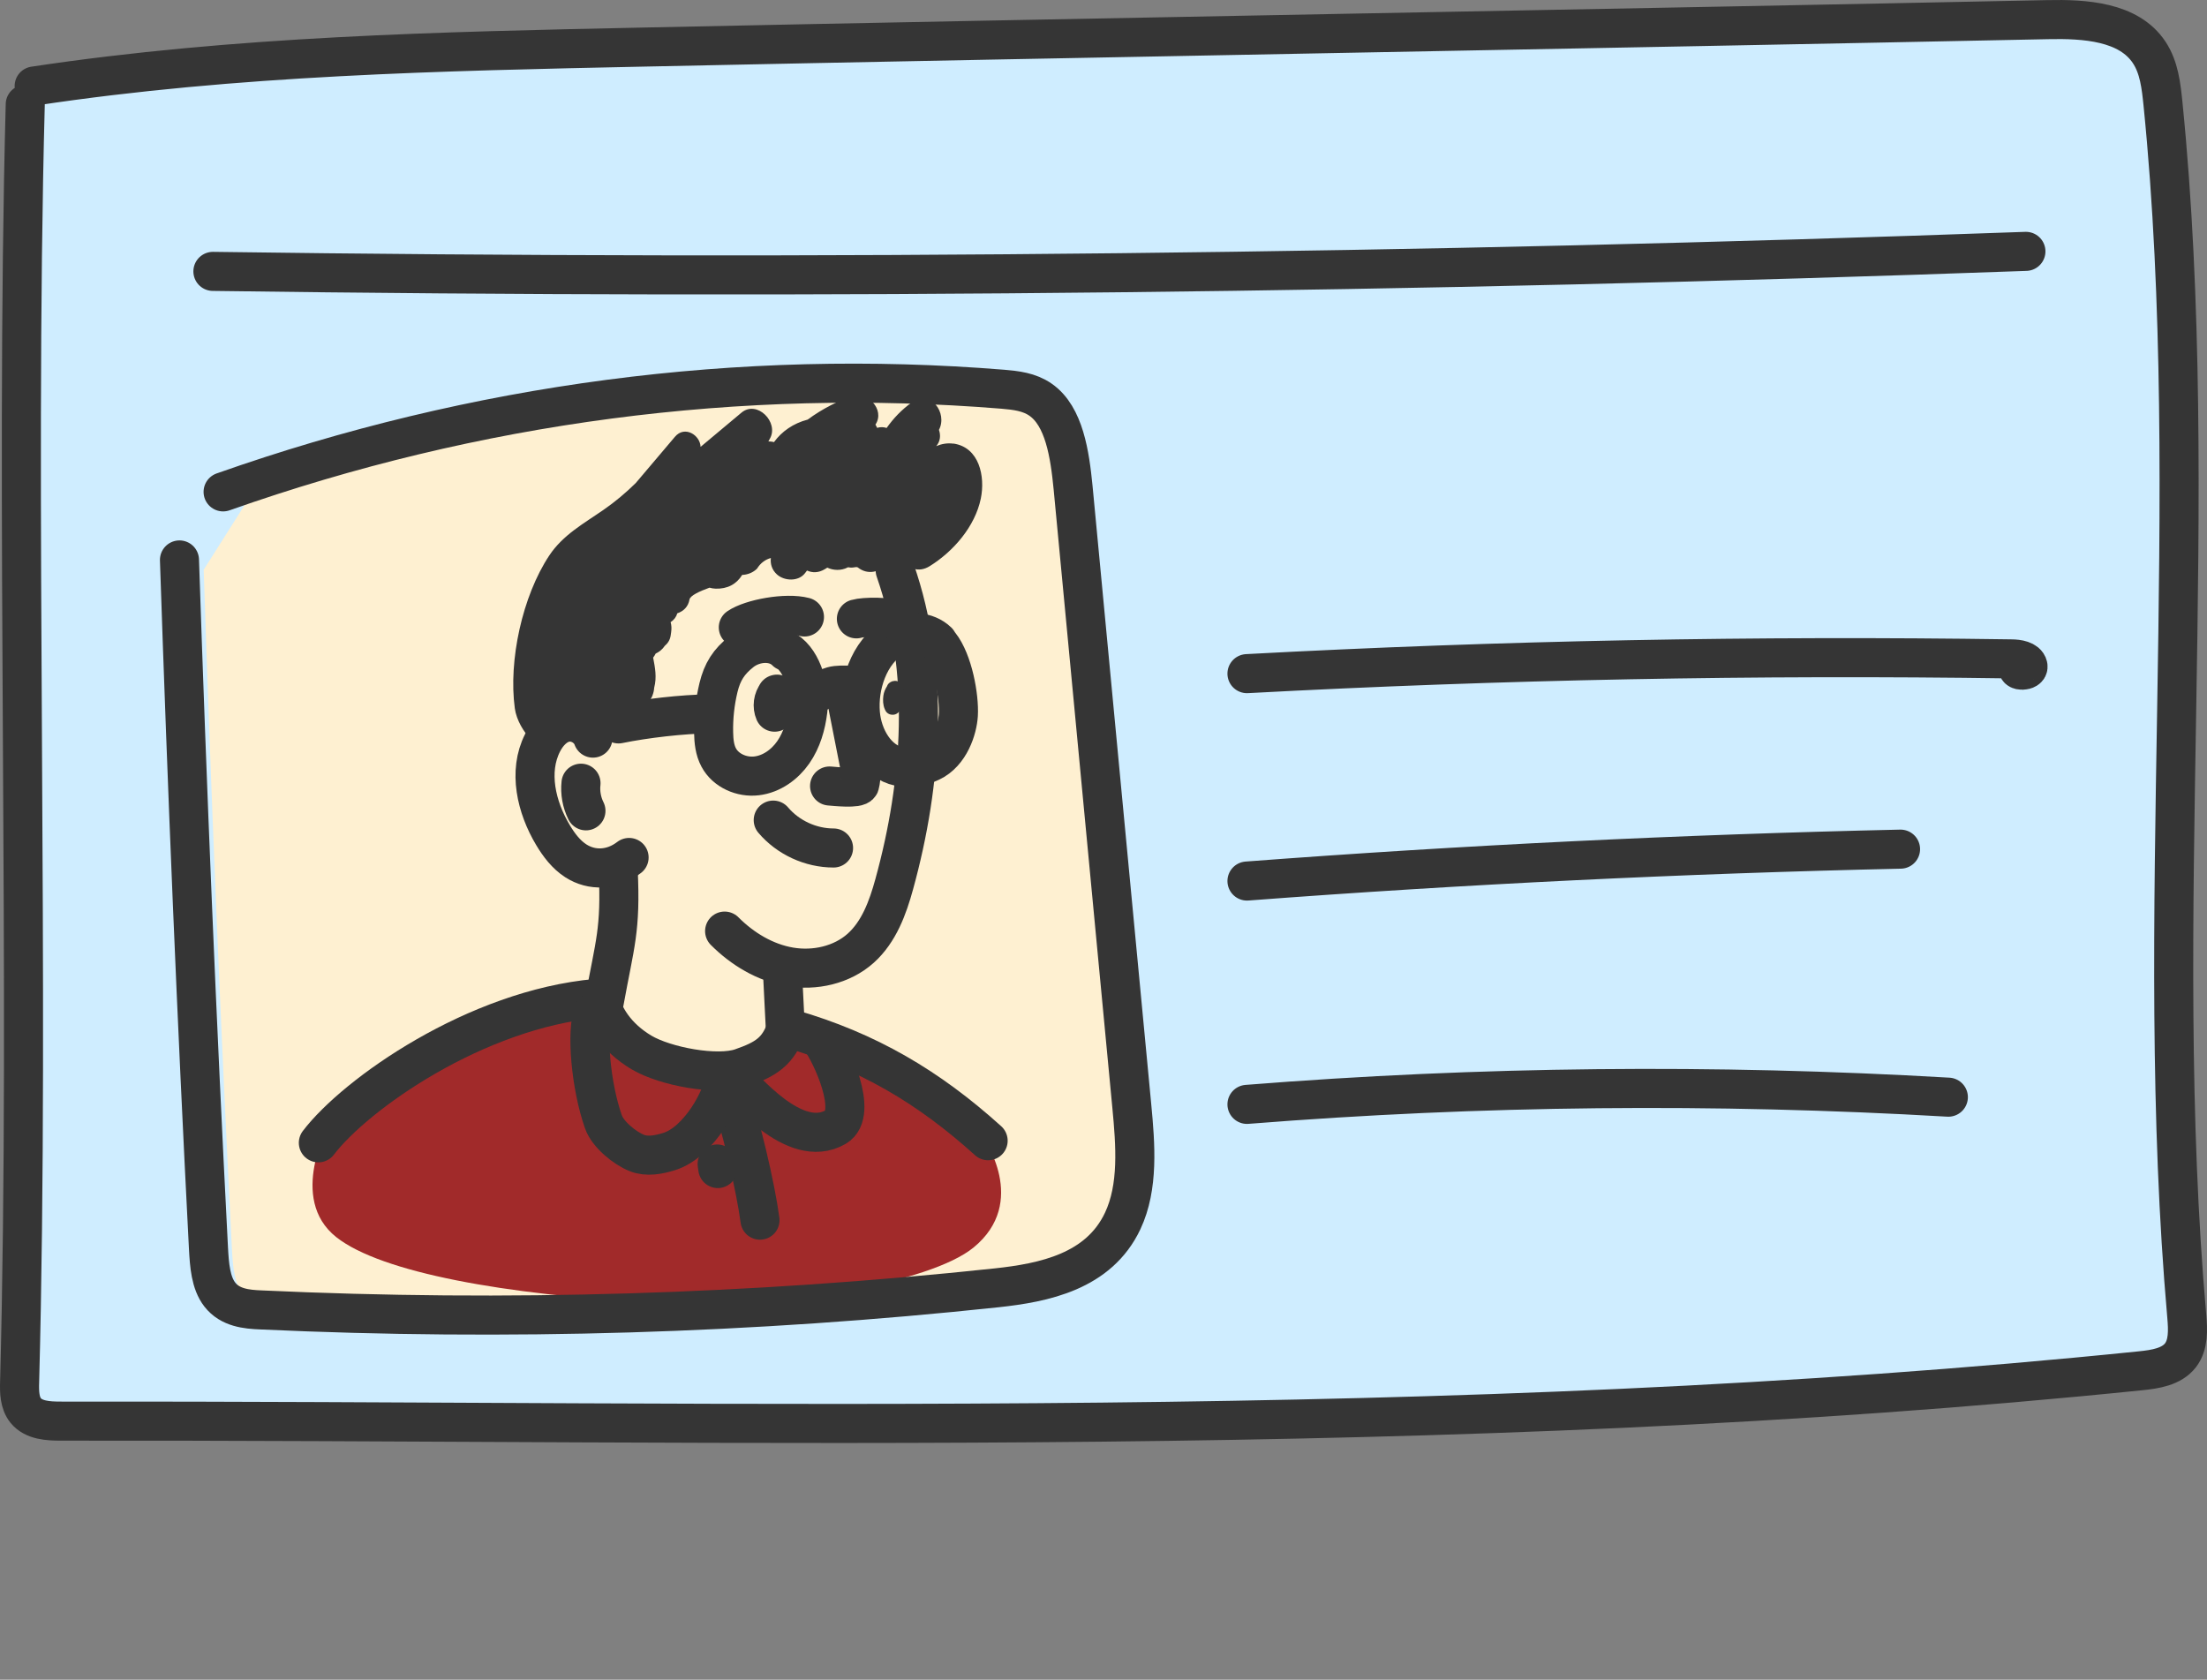
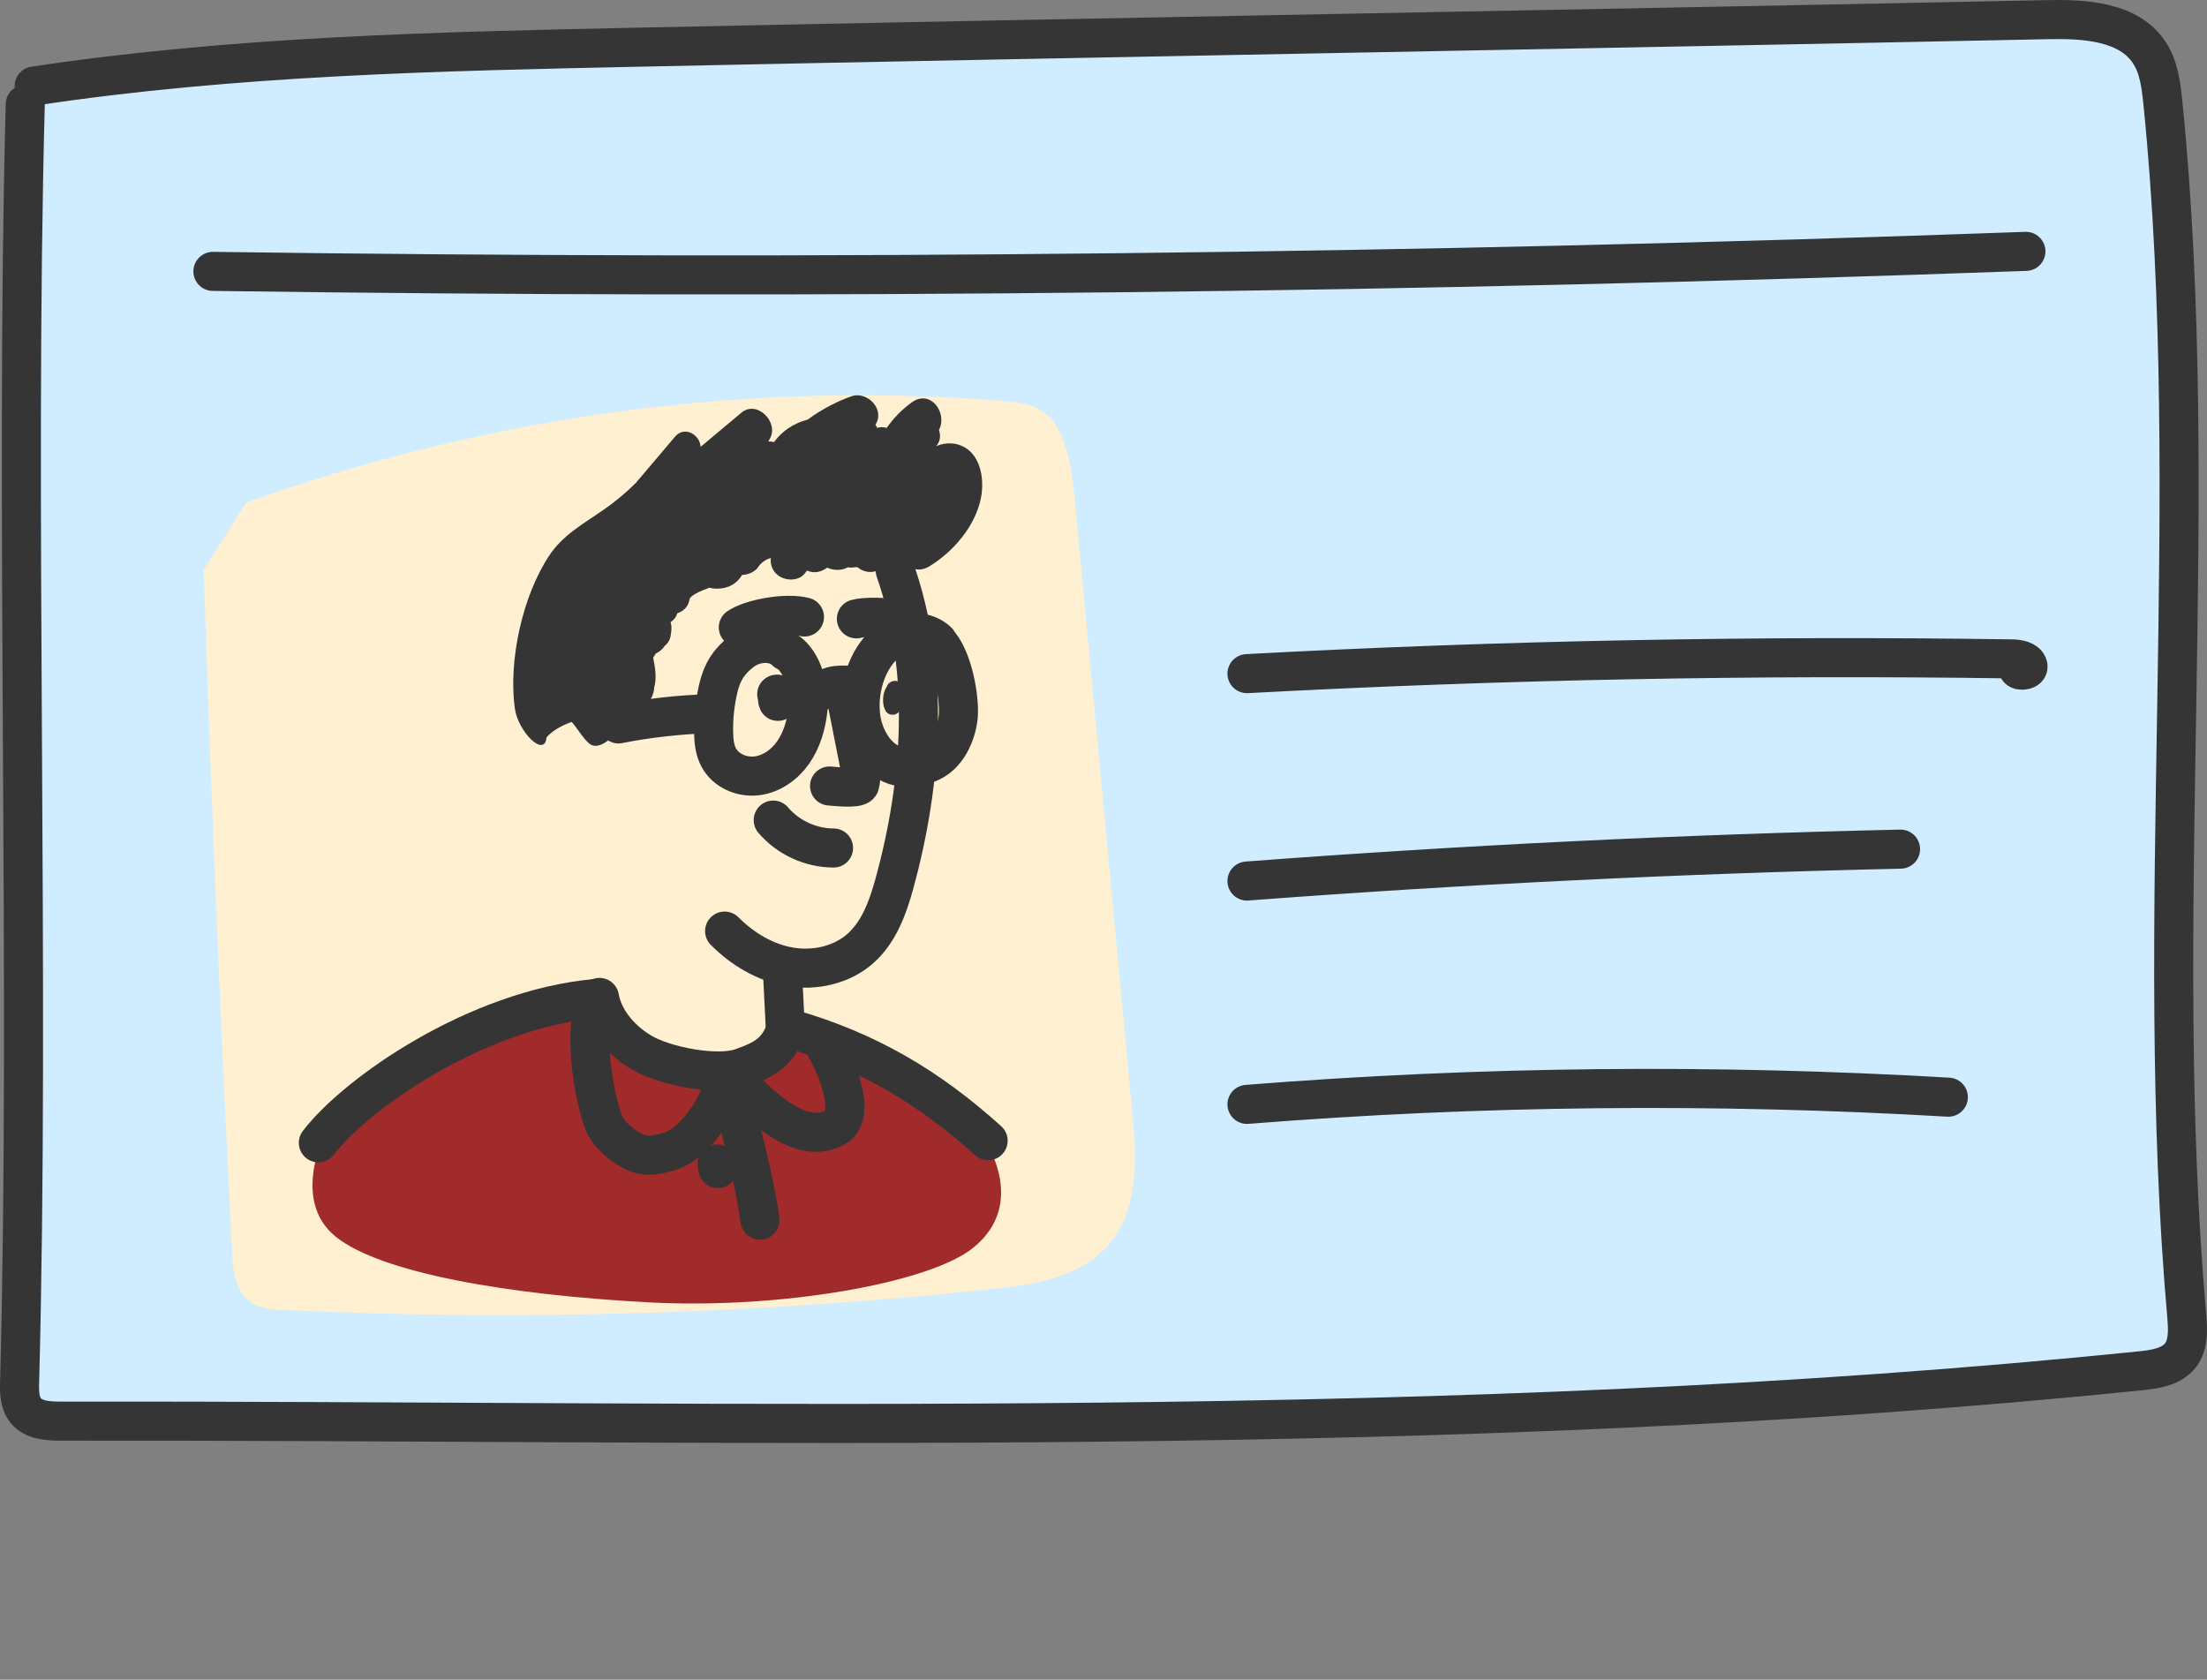
<svg xmlns="http://www.w3.org/2000/svg" width="113" height="86" viewBox="0 0 113 86" fill="none">
  <rect x="0" y="0" width="113" height="86" fill="#808080" stroke="none" />
  <path d="M1.292 5.35C0.751 25.706 1.546 50.5 1.005 70.857C0.988 71.373 0.996 71.941 1.318 72.338C1.724 72.838 2.46 72.88 3.111 72.88C38.627 72.838 74.21 73.921 109.548 70.297C110.292 70.221 111.129 70.095 111.586 69.502C112 68.96 111.967 68.198 111.907 67.512C110.114 47.147 112.728 25.656 110.689 5.316C110.596 4.41 110.495 3.462 109.988 2.691C108.939 1.099 106.689 0.964 104.777 1.006C82.355 1.472 55.416 1.937 32.993 2.411C22.556 2.632 12.077 2.851 1.749 4.41" fill="#CFEDFF" />
  <path d="M10.901 13.895C41.849 14.327 72.806 13.988 103.728 12.87" stroke="#353535" stroke-width="2" stroke-linecap="round" stroke-linejoin="round" />
  <path d="M63.846 34.49C76.874 33.792 89.924 33.544 102.976 33.735C103.325 33.735 103.765 33.812 103.834 34.098C103.902 34.385 103.156 34.374 103.359 34.136" stroke="#353535" stroke-width="2" stroke-linecap="round" stroke-linejoin="round" />
  <path d="M63.846 45.109C74.985 44.267 86.146 43.726 97.309 43.476" stroke="#353535" stroke-width="2" stroke-linecap="round" stroke-linejoin="round" />
  <path d="M63.846 56.544C75.808 55.593 87.783 55.477 99.757 56.175" stroke="#353535" stroke-width="2" stroke-linecap="round" stroke-linejoin="round" />
  <path d="M1.293 5.343C0.751 25.666 1.547 50.418 1.005 70.741C0.988 71.257 0.996 71.824 1.318 72.221C1.725 72.719 2.46 72.761 3.112 72.761C38.646 72.719 74.248 73.801 109.604 70.183C110.349 70.107 111.186 69.981 111.644 69.388C112.058 68.848 112.024 68.087 111.965 67.402C110.171 47.07 112.786 25.615 110.746 5.309C110.653 4.404 110.552 3.458 110.044 2.689C108.995 1.099 106.743 0.964 104.831 1.006C82.397 1.471 55.444 1.936 33.01 2.409C22.567 2.629 12.082 2.848 1.75 4.404" stroke="#353535" stroke-width="2" stroke-linecap="round" stroke-linejoin="round" />
  <path d="M10.429 29.171C10.811 40.778 11.285 52.37 11.876 63.963C11.922 64.794 11.98 65.697 12.444 66.299C12.953 66.957 13.763 67.044 14.504 67.072C26.744 67.646 39.008 67.273 51.202 65.955C53.575 65.697 56.309 65.138 57.501 62.573C58.301 60.853 58.138 58.733 57.953 56.77C56.98 46.352 55.996 35.935 55.023 25.517C54.861 23.84 54.583 21.906 53.402 21.075C52.834 20.673 52.163 20.601 51.515 20.544C38.429 19.469 25.194 21.233 12.605 25.732" fill="#FEF0D1" />
  <path d="M30.125 37.424L29.05 37.234L27.908 37.847L27.497 40.532L28.784 43.346L29.796 44.34L31.718 44.551L31.635 46.246L30.865 51.881L32.187 54.336L35.219 55.894L38.438 56.157L40.578 54.667L41.014 52.827L40.33 52.357L40.112 49.513L41.63 49.603L43.574 48.966L45.251 46.865L46.367 42.468L46.904 37.997L46.97 34.208L46.239 30.578L45.244 28.067L37.882 26.904L32.443 30.518L30.641 33.802L30.125 37.424Z" fill="#FEF0D1" />
  <path d="M33.97 54.405L37 55.05L38.85 54.428L40.477 52.717L46.696 55.435L50.344 58.258C50.344 58.258 52.701 61.542 49.842 63.876C47.618 65.69 40.005 67.03 33.303 66.684C25.957 66.303 19.516 65.164 17.215 63.339C14.717 61.358 16.847 57.578 16.847 57.578C16.847 57.578 21.956 53.815 23.87 52.941C25.45 52.221 30.559 51.071 30.559 51.071L31.41 52.719L32.48 53.962L33.972 54.407L33.97 54.405Z" fill="#A12A2A" />
  <path d="M45.834 29.202C47.618 34.327 47.226 40.032 45.787 45.263C45.456 46.473 45.002 47.712 44.068 48.55C43.105 49.411 41.718 49.719 40.445 49.503C39.171 49.287 38.012 48.586 37.101 47.672" stroke="#353535" stroke-width="2" stroke-linecap="round" stroke-linejoin="round" />
  <path d="M40.073 49.938L40.208 52.629" stroke="#353535" stroke-width="2" stroke-linecap="round" stroke-linejoin="round" />
-   <path d="M30.938 51.3C31.485 48.287 31.795 47.626 31.652 44.568" stroke="#353535" stroke-width="2" stroke-linecap="round" stroke-linejoin="round" />
  <path d="M40.476 52.672C44.434 53.819 47.533 55.644 50.593 58.405" stroke="#353535" stroke-width="2" stroke-linecap="round" stroke-linejoin="round" />
  <path d="M30.555 51.118C24.358 51.669 18.205 56.016 16.3 58.512" stroke="#353535" stroke-width="2" stroke-linecap="round" stroke-linejoin="round" />
  <path d="M30.693 51.069C30.856 52.016 31.557 53.125 32.855 53.892C34.059 54.604 36.717 55.104 37.958 54.672C39.198 54.24 39.865 53.847 40.276 52.584" stroke="#353535" stroke-width="2" stroke-linecap="round" stroke-linejoin="round" />
  <path d="M40.244 33.353C39.663 32.761 38.623 32.849 37.969 33.36C37.315 33.873 36.981 34.398 36.786 35.206C36.605 35.961 36.521 36.74 36.538 37.516C36.547 37.95 36.592 38.399 36.797 38.781C37.156 39.459 37.982 39.816 38.741 39.724C39.502 39.634 40.18 39.147 40.616 38.518C41.053 37.89 41.271 37.132 41.363 36.371C41.487 35.351 41.125 33.868 40.253 33.321" stroke="#353535" stroke-width="2" stroke-linecap="round" stroke-linejoin="round" />
  <path d="M48.011 32.846C47.451 32.307 46.529 32.262 45.834 32.613C45.139 32.963 44.654 33.639 44.37 34.363C44.102 35.047 43.993 35.795 44.053 36.526C44.154 37.729 44.866 39 46.046 39.25C46.585 39.363 47.156 39.25 47.654 39.015C48.642 38.556 49.025 37.308 49.068 36.611C49.123 35.681 48.798 33.859 48.12 33.006" stroke="#353535" stroke-width="2" stroke-linecap="round" stroke-linejoin="round" />
  <path d="M43.227 35.217L44.096 39.625C44.096 39.625 44.055 40.061 44.021 40.166C43.95 40.397 42.725 40.262 42.475 40.243" stroke="#353535" stroke-width="2" stroke-linecap="round" stroke-linejoin="round" />
  <path d="M39.59 41.989C40.347 42.883 41.508 43.417 42.678 43.417" stroke="#353535" stroke-width="2" stroke-linecap="round" stroke-linejoin="round" />
-   <path d="M39.784 35.54C39.579 35.794 39.53 36.164 39.66 36.463C39.836 36.196 39.878 35.843 39.769 35.544" stroke="#353535" stroke-width="2" stroke-linecap="round" stroke-linejoin="round" />
+   <path d="M39.784 35.54C39.836 36.196 39.878 35.843 39.769 35.544" stroke="#353535" stroke-width="2" stroke-linecap="round" stroke-linejoin="round" />
  <path d="M46.247 35.28C46.247 35.28 46.247 35.269 46.247 35.265C46.243 35.16 46.192 35.038 46.11 34.972C46.027 34.901 45.918 34.85 45.807 34.861C45.794 34.861 45.783 34.865 45.77 34.867C45.758 34.867 45.745 34.871 45.732 34.874C45.728 34.874 45.723 34.874 45.719 34.876C45.706 34.878 45.691 34.88 45.678 34.884C45.668 34.889 45.657 34.895 45.646 34.899C45.646 34.899 45.642 34.899 45.642 34.901C45.554 34.94 45.475 35.002 45.435 35.089C45.428 35.102 45.424 35.115 45.42 35.128C45.323 35.278 45.253 35.442 45.229 35.619C45.197 35.85 45.208 36.09 45.3 36.307C45.328 36.374 45.362 36.44 45.417 36.489C45.486 36.553 45.574 36.587 45.666 36.594C45.742 36.6 45.813 36.59 45.884 36.555C45.971 36.515 46.025 36.455 46.078 36.374C46.14 36.278 46.181 36.175 46.219 36.066C46.247 35.989 46.264 35.91 46.275 35.831C46.296 35.645 46.292 35.461 46.247 35.28Z" fill="#353535" />
  <path d="M40.174 35.492C40.174 35.492 40.174 35.482 40.174 35.475C40.169 35.369 40.116 35.242 40.033 35.172C39.947 35.099 39.834 35.048 39.718 35.057C39.705 35.057 39.693 35.061 39.682 35.063C39.669 35.063 39.656 35.067 39.643 35.069C39.639 35.069 39.635 35.069 39.631 35.072C39.616 35.074 39.601 35.076 39.588 35.08C39.577 35.084 39.566 35.091 39.556 35.095C39.556 35.095 39.551 35.095 39.549 35.097C39.459 35.138 39.378 35.202 39.336 35.292C39.329 35.304 39.325 35.317 39.321 35.332C39.222 35.486 39.149 35.657 39.124 35.839C39.092 36.078 39.102 36.324 39.197 36.55C39.226 36.619 39.261 36.687 39.316 36.738C39.387 36.805 39.477 36.839 39.573 36.847C39.654 36.854 39.725 36.843 39.797 36.807C39.887 36.764 39.943 36.704 39.998 36.619C40.062 36.52 40.103 36.413 40.144 36.302C40.172 36.223 40.191 36.142 40.199 36.059C40.221 35.867 40.217 35.676 40.172 35.488L40.174 35.492Z" fill="#353535" />
  <path d="M37.802 32.123C38.467 31.672 40.252 31.343 41.189 31.589" stroke="#353535" stroke-width="2" stroke-linecap="round" stroke-linejoin="round" />
  <path d="M43.848 31.685C44.241 31.568 45.601 31.551 45.933 31.788" stroke="#353535" stroke-width="2" stroke-linecap="round" stroke-linejoin="round" />
  <path d="M31.669 37.064C33.04 36.784 34.941 36.562 36.342 36.549" stroke="#353535" stroke-width="2" stroke-linecap="round" stroke-linejoin="round" />
-   <path d="M30.36 37.791C30.169 37.241 29.543 36.88 28.972 36.989C28.435 37.092 28.029 37.541 27.781 38.028C27.03 39.502 27.46 41.329 28.309 42.75C28.615 43.263 28.985 43.755 29.487 44.077C30.302 44.599 31.341 44.569 32.21 43.902" stroke="#353535" stroke-width="2" stroke-linecap="round" stroke-linejoin="round" />
-   <path d="M29.748 40.1C29.695 40.583 29.785 41.081 30.001 41.514" stroke="#353535" stroke-width="2" stroke-linecap="round" stroke-linejoin="round" />
  <path d="M48.807 22.715C48.514 22.672 48.212 22.725 47.936 22.841C48.148 22.595 48.172 22.289 48.075 22.009C48.533 21.148 47.643 19.907 46.685 20.601C46.159 20.984 45.759 21.4 45.396 21.911C45.246 21.862 45.081 21.856 44.908 21.905C44.885 21.849 44.857 21.794 44.823 21.742C44.825 21.738 44.827 21.736 44.829 21.732C45.323 20.967 44.412 20.016 43.612 20.285C42.973 20.501 42.105 20.924 41.356 21.482C40.61 21.678 40.033 22.086 39.628 22.636C39.562 22.619 39.496 22.606 39.423 22.604H39.34C39.365 22.554 39.389 22.507 39.417 22.462C39.9 21.627 38.762 20.46 37.962 21.129C37.265 21.712 36.568 22.296 35.871 22.879C35.848 22.274 35.056 21.774 34.56 22.36C33.891 23.151 33.219 23.941 32.55 24.732C32.045 25.228 31.502 25.687 30.91 26.097C29.888 26.807 28.825 27.382 28.121 28.444C26.746 30.519 26.026 33.82 26.359 36.267C26.524 37.468 27.884 38.819 27.982 37.761C28.301 37.357 28.957 37.066 29.27 36.964C29.541 37.252 29.87 37.838 30.193 38.088C30.657 38.447 31.504 37.75 31.765 37.09C31.785 37.041 31.889 36.705 31.898 36.707C32.285 36.823 33.239 36.045 33.391 35.647C33.399 35.626 33.408 35.602 33.416 35.581C33.459 35.468 33.487 35.34 33.495 35.209C33.636 34.671 33.54 34.186 33.442 33.671C33.491 33.606 33.534 33.536 33.57 33.463C33.76 33.374 33.927 33.237 34.036 33.068C34.192 32.938 34.306 32.762 34.338 32.544C34.346 32.485 34.355 32.423 34.364 32.363C34.391 32.175 34.381 32.006 34.336 31.854C34.513 31.739 34.627 31.581 34.678 31.401C34.984 31.301 35.238 31.072 35.302 30.696C35.337 30.493 35.816 30.273 36.327 30.089C36.425 30.119 36.53 30.136 36.643 30.14C37.242 30.157 37.706 29.914 38.001 29.435C38.283 29.427 38.568 29.309 38.762 29.113C38.935 28.833 39.173 28.651 39.468 28.57C39.434 28.871 39.522 29.174 39.776 29.407C40.152 29.754 40.884 29.786 41.217 29.346C41.252 29.301 41.286 29.256 41.32 29.211C41.587 29.333 41.908 29.339 42.233 29.14C42.276 29.115 42.316 29.089 42.359 29.063C42.671 29.211 43.065 29.224 43.394 29.057C43.403 29.053 43.411 29.049 43.42 29.044C43.503 29.059 43.591 29.068 43.685 29.055C43.771 29.042 43.877 29.019 43.918 29.051C44.436 29.463 45.047 29.281 45.389 28.895C45.629 29.179 46.022 29.335 46.461 29.219C46.572 29.189 46.675 29.155 46.779 29.119C47.021 29.194 47.306 29.172 47.603 28.986C48.817 28.232 49.923 26.954 50.218 25.527C50.451 24.398 50.145 22.898 48.807 22.708V22.715Z" fill="#353535" />
  <path d="M37.235 55.486C37.922 57.506 38.69 60.779 38.912 62.472" stroke="#353535" stroke-width="2" stroke-linecap="round" stroke-linejoin="round" />
  <path d="M36.718 59.596L36.752 59.829" stroke="#353535" stroke-width="2" stroke-linecap="round" stroke-linejoin="round" />
  <path d="M30.388 51.816C30.003 52.806 30.249 55.601 30.895 57.437C31.12 58.078 31.975 58.781 32.608 59.033C33.13 59.24 33.72 59.125 34.257 58.96C35.788 58.49 37.035 56.169 37.095 55.206" stroke="#353535" stroke-width="2" stroke-linecap="round" stroke-linejoin="round" />
  <path d="M37.58 55.255C38.042 55.544 40.655 58.95 42.796 57.7C44 56.997 42.537 53.896 41.992 53.185" stroke="#353535" stroke-width="2" stroke-linecap="round" stroke-linejoin="round" />
  <path d="M41.478 35.674C41.478 35.674 42.328 35.146 42.815 35.095C43.551 35.018 44.066 35.189 44.066 35.189" stroke="#353535" stroke-width="2" stroke-linecap="round" stroke-linejoin="round" />
-   <path d="M9.189 28.669C9.582 40.428 10.068 52.173 10.674 63.919C10.721 64.76 10.781 65.675 11.257 66.285C11.779 66.952 12.611 67.04 13.371 67.068C25.929 67.649 38.511 67.271 51.022 65.937C53.457 65.675 56.261 65.109 57.484 62.51C58.305 60.767 58.138 58.619 57.949 56.63C56.95 46.075 55.94 35.521 54.943 24.966C54.776 23.267 54.491 21.308 53.279 20.466C52.697 20.059 52.008 19.986 51.343 19.928C37.917 18.839 24.338 20.626 11.423 25.184" stroke="#353535" stroke-width="2" stroke-linecap="round" stroke-linejoin="round" />
</svg>